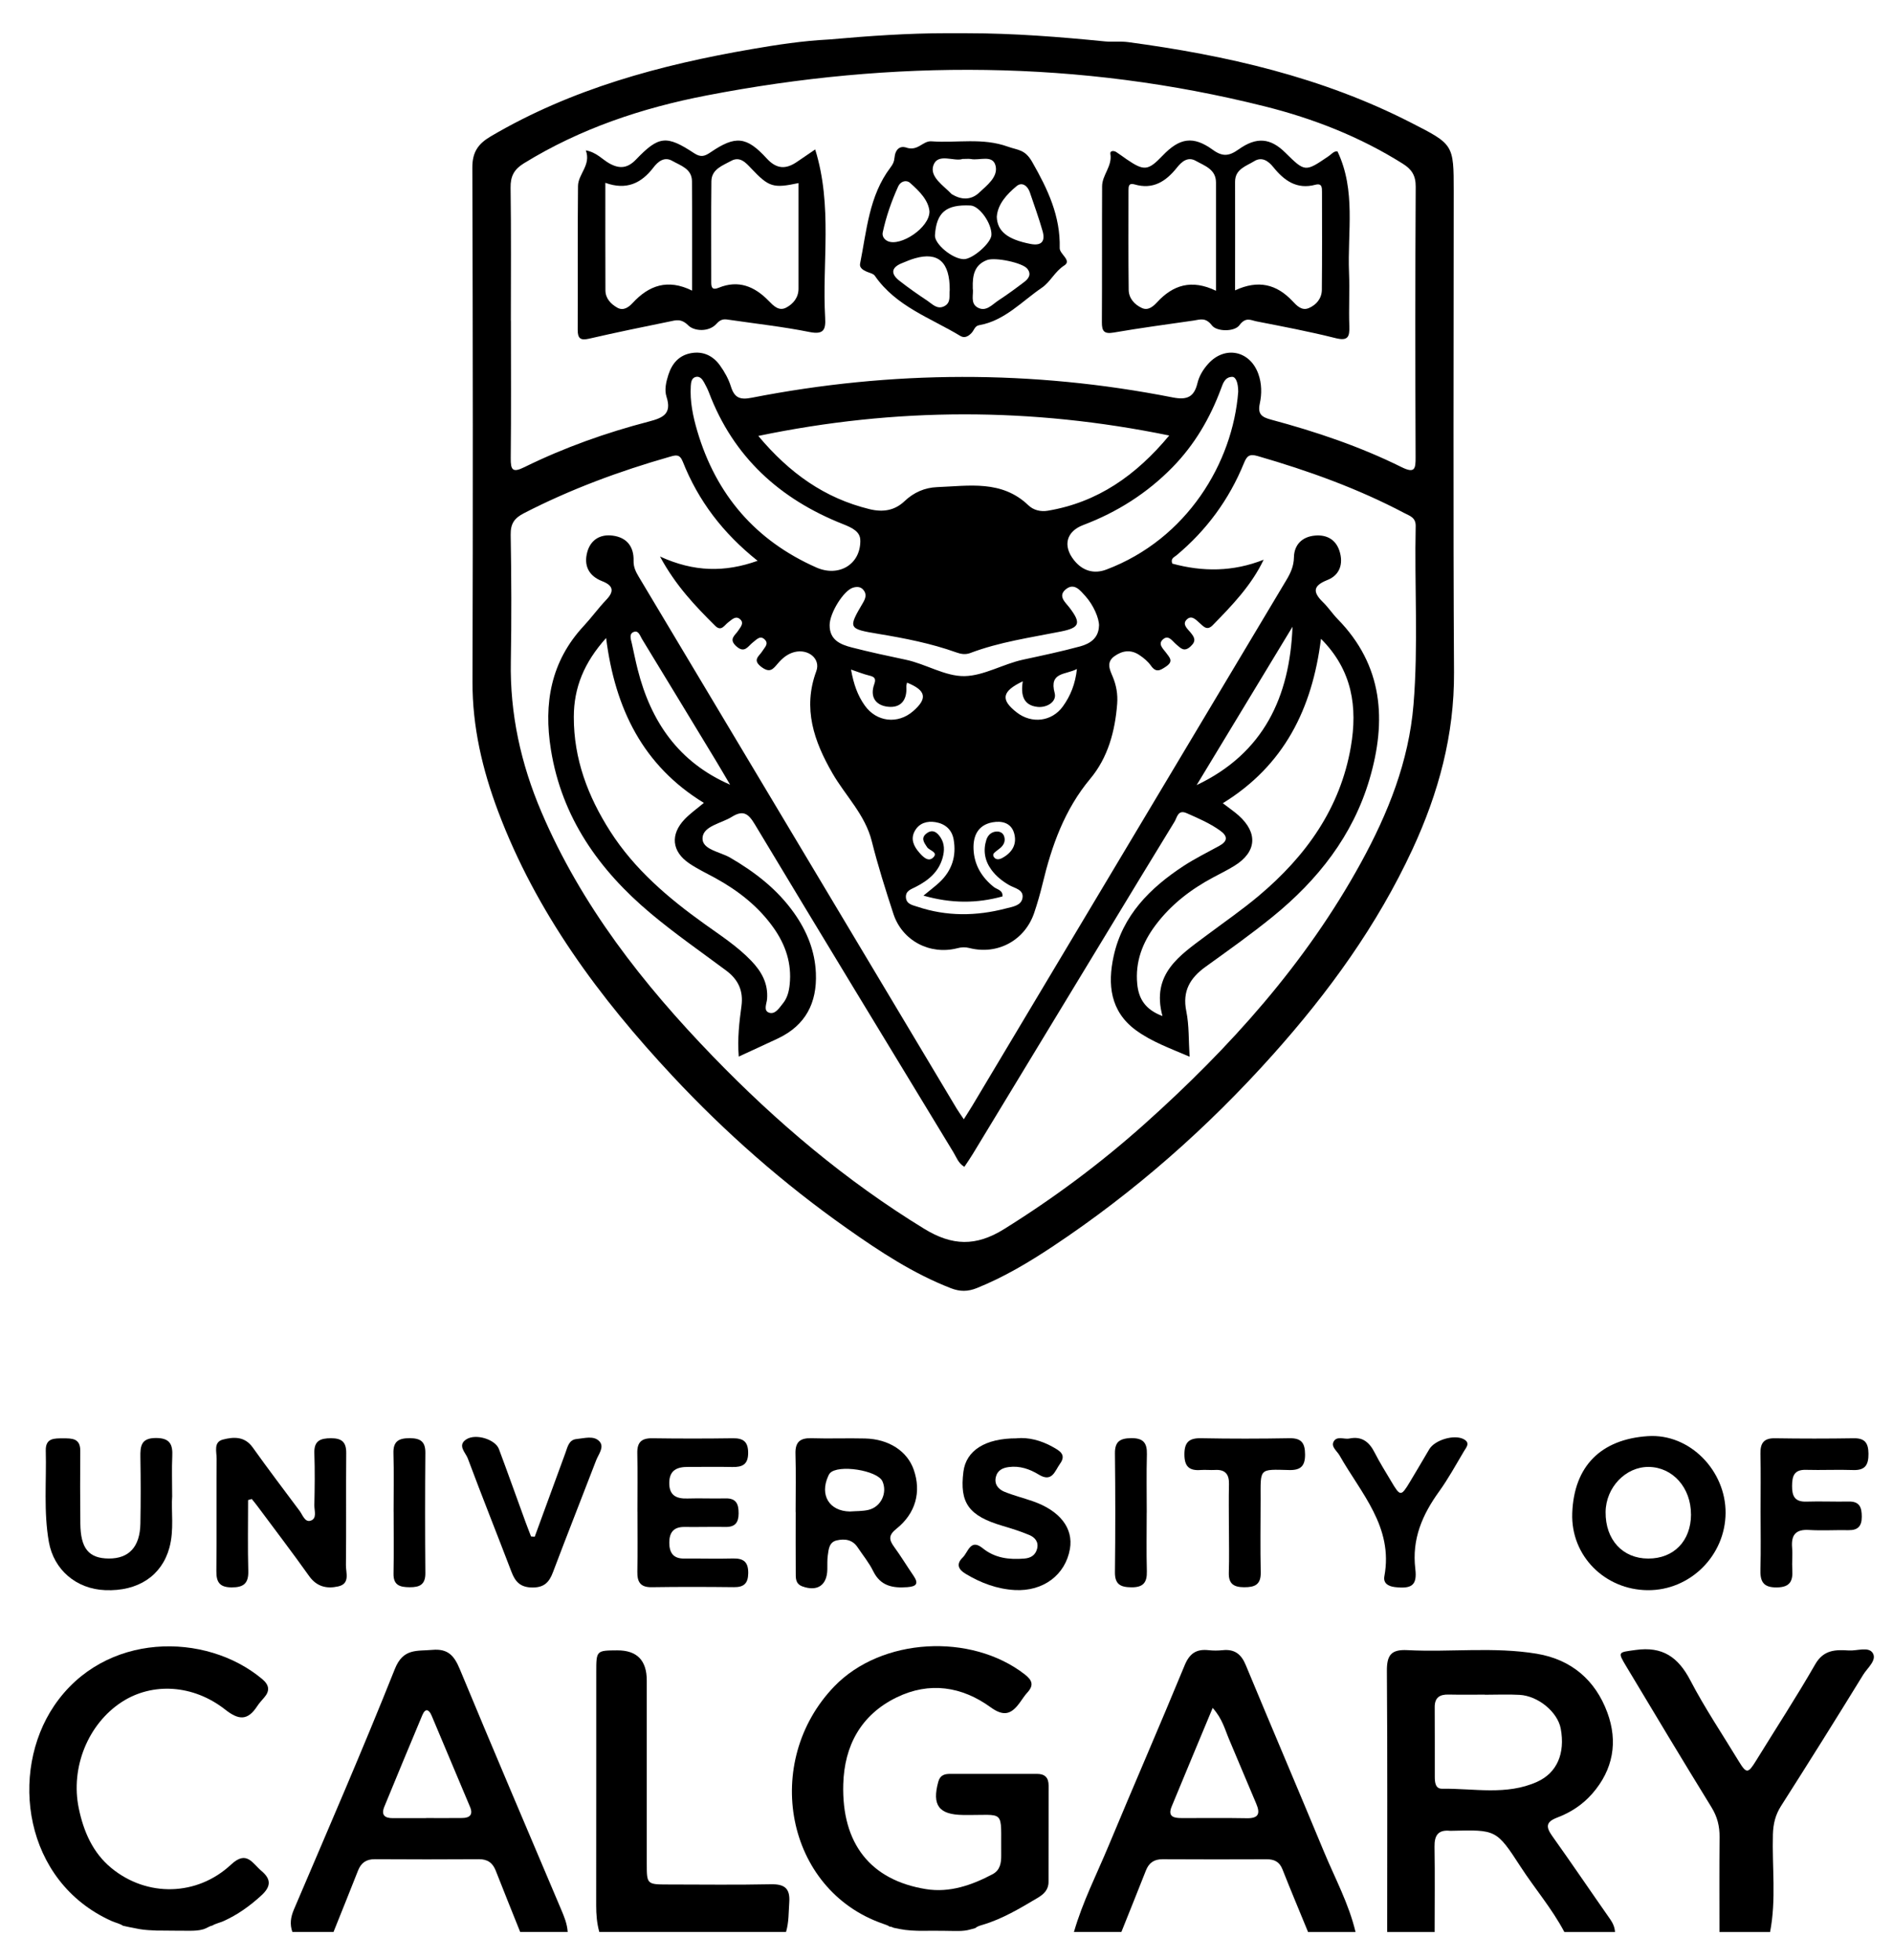
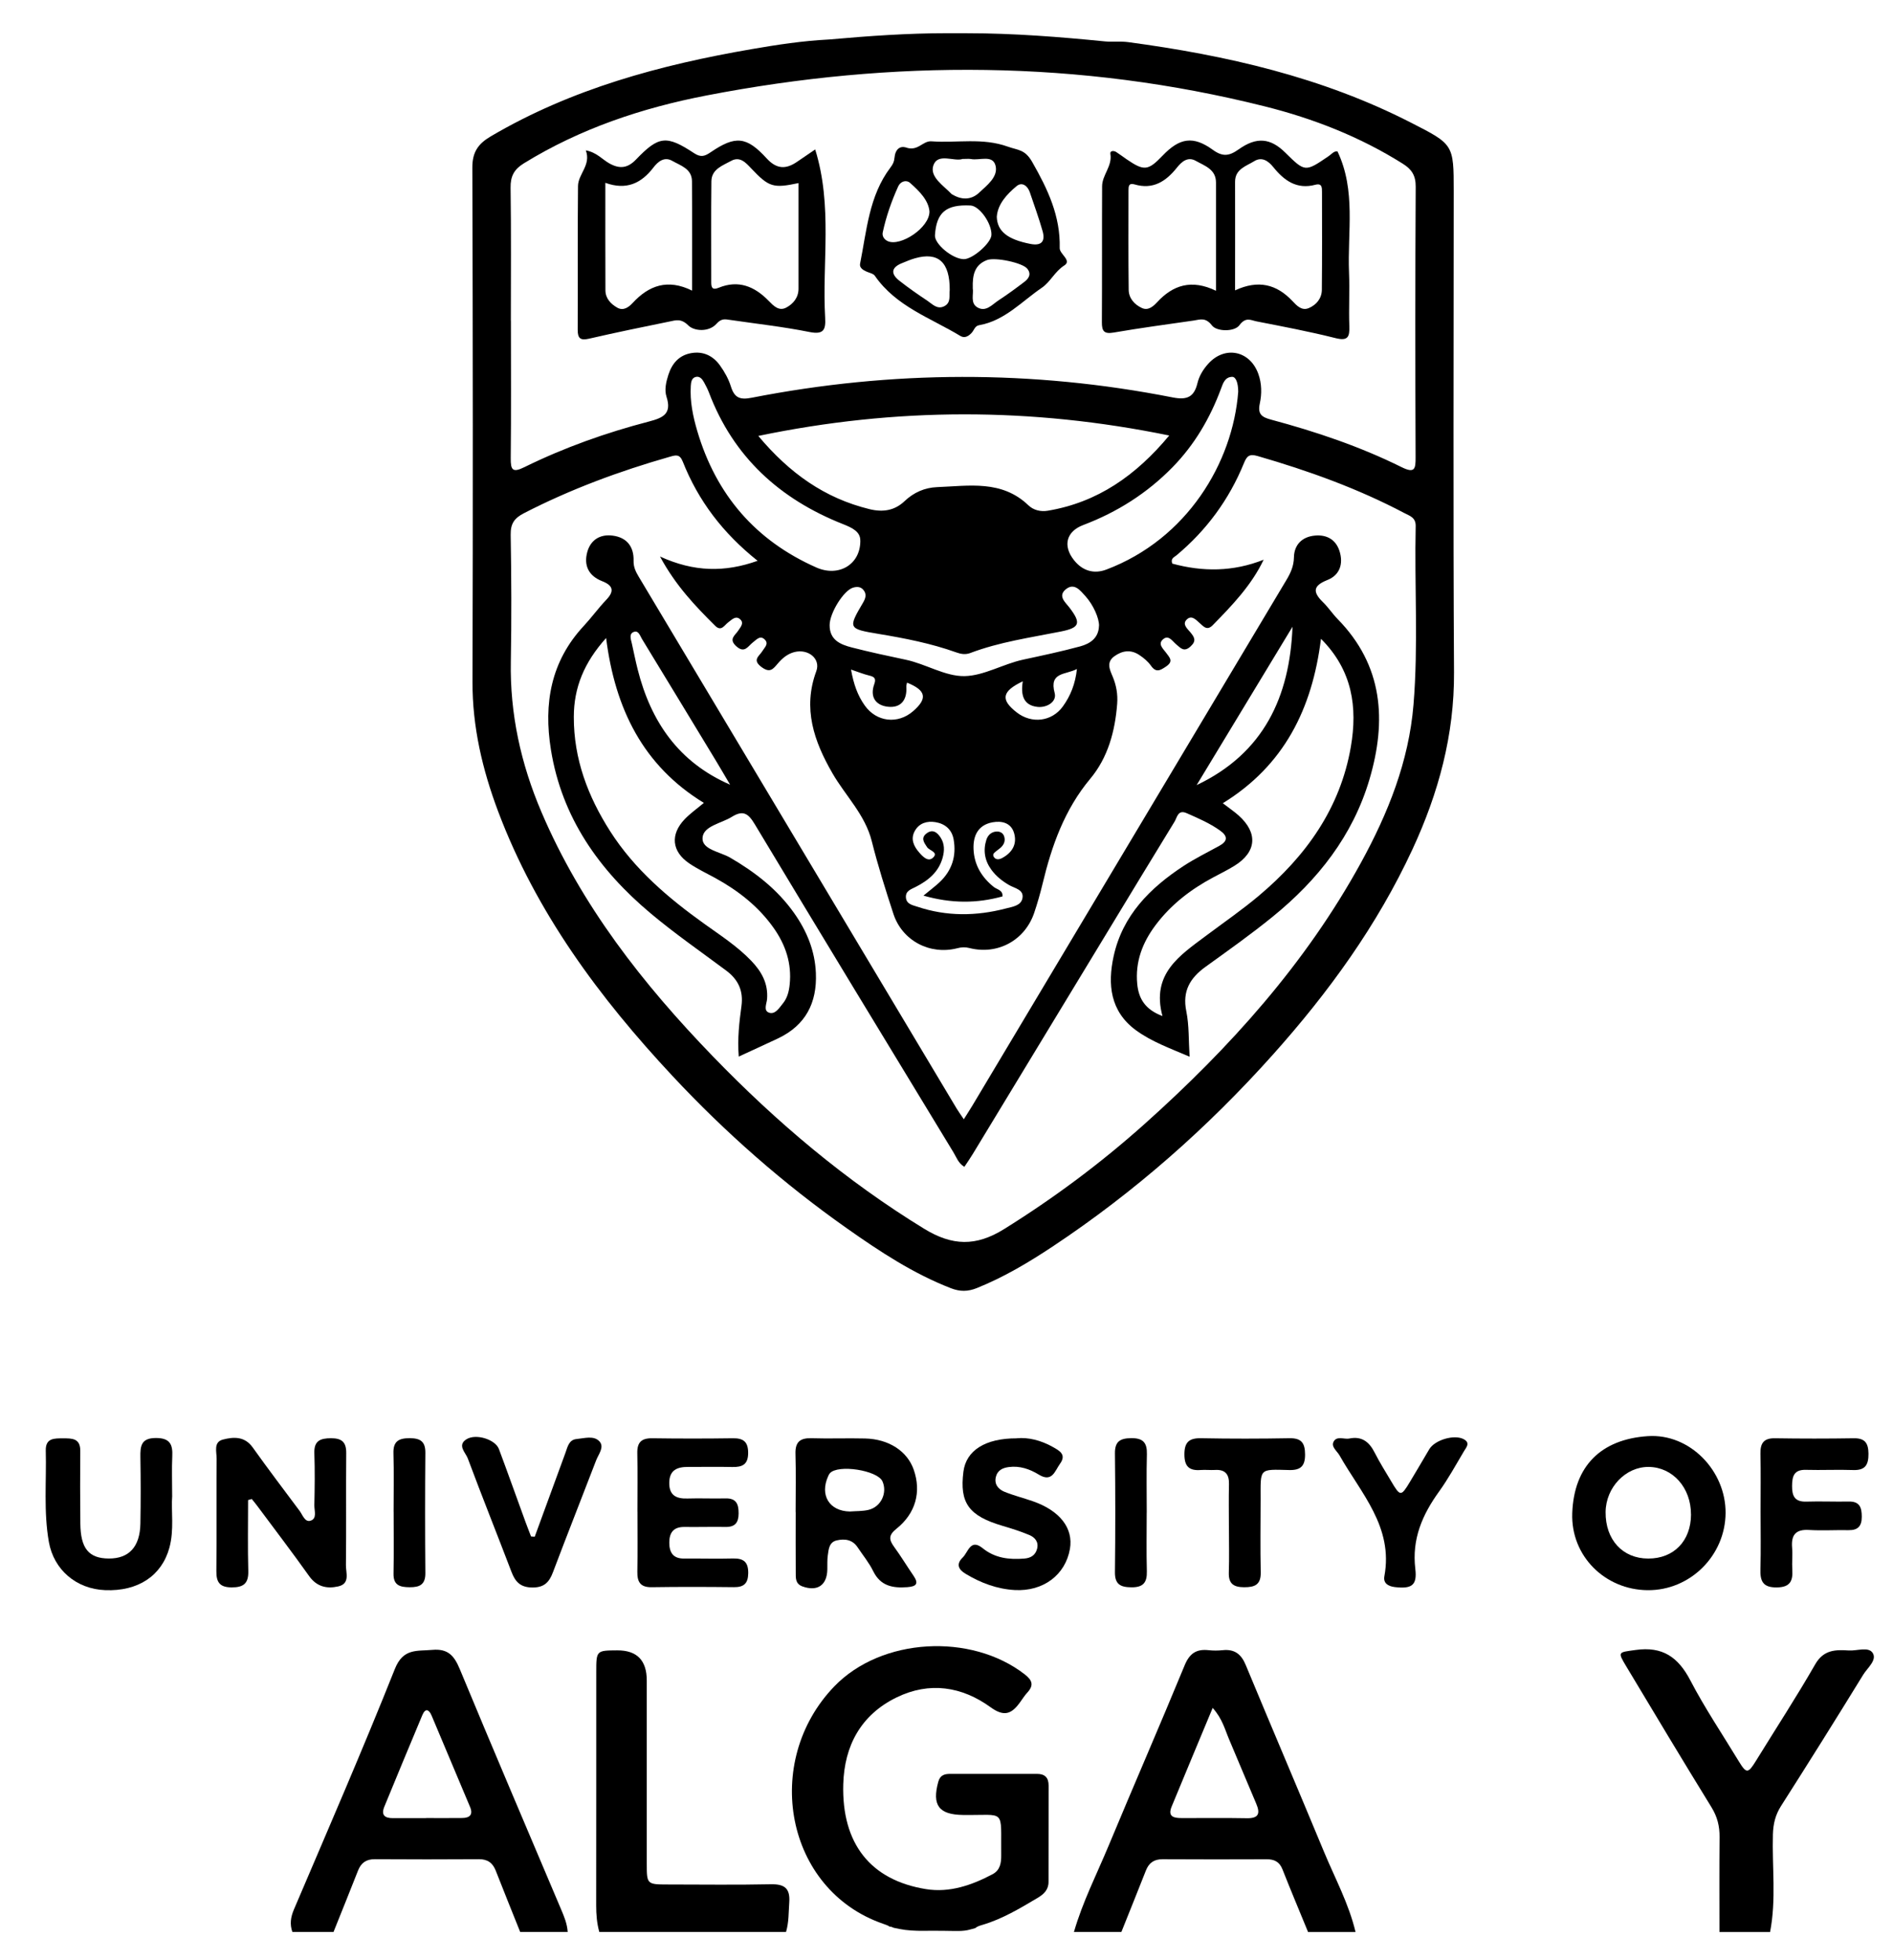
<svg xmlns="http://www.w3.org/2000/svg" id="Layer_1" data-name="Layer 1" viewBox="0 0 500 517.66">
  <defs>
    <style>
      .cls-1 {
        fill: #000;
        stroke-width: 0px;
      }
    </style>
  </defs>
-   <path class="cls-1" d="M255.56,8.78c12.11,0,24.19.95,36.25,2.15,2.04.2,4.18-.07,6.14.19,25.95,3.48,51.19,9.23,74.69,21.25,11.31,5.78,11.33,5.73,11.33,18.16,0,42.33-.17,84.66.08,126.99.1,16.56-4.1,31.93-10.95,46.72-9.32,20.12-22.18,37.83-36.93,54.32-17.26,19.29-36.49,36.24-58.04,50.56-6.37,4.23-12.95,8.15-20.1,11.03-2.4.97-4.49.96-6.82.06-9.96-3.85-18.79-9.68-27.44-15.77-16.78-11.81-32.14-25.3-46.13-40.28-19.31-20.68-36.02-43.17-46.09-69.94-4.13-10.99-6.79-22.28-6.75-34.19.13-45.25.1-90.51-.04-135.76-.01-4.07,1.49-6.27,4.85-8.25,21.35-12.57,44.76-18.88,68.9-23.04,6.71-1.16,13.44-2.19,20.26-2.54.19,0,.37-.02.55-.04,10.23-.91,20.48-1.63,30.75-1.63h5.5ZM333.79,147.77c-3.24,6.8-8.32,12.08-13.47,17.33-1.52,1.55-2.41.35-3.45-.56-1.03-.91-2.21-2.27-3.52-.82-1.08,1.19.28,2.32,1.03,3.22,1.08,1.3,1.73,2.27.08,3.78-1.76,1.61-2.66.37-3.82-.59-1-.83-1.98-2.56-3.44-1.31-1.48,1.27.05,2.52.81,3.57.93,1.28,2.04,2.24-.04,3.64-1.59,1.07-2.64,1.66-3.99-.26-.78-1.11-1.91-2.04-3.06-2.8-2.23-1.49-4.49-1.18-6.6.35-2.13,1.55-1.23,3.47-.47,5.25,1,2.36,1.43,4.74,1.23,7.32-.56,7.24-2.44,14.17-7.09,19.74-6.83,8.18-10.2,17.71-12.62,27.79-.62,2.56-1.35,5.11-2.19,7.6-2.45,7.3-9.66,11.24-17.12,9.34-1.14-.29-2.09-.24-3.2.05-7.25,1.86-14.56-1.99-16.88-9.07-2.07-6.34-4.09-12.71-5.71-19.17-1.76-7.04-6.93-11.97-10.38-17.94-4.86-8.41-7.93-17.13-4.28-26.98,1.21-3.25-2.09-5.98-5.78-5.05-1.84.47-3.22,1.65-4.4,3.04-1.22,1.43-2.03,2.58-4.27.93-2.6-1.93-.59-2.89.23-4.26.54-.91,1.7-1.84.68-2.94-1.24-1.33-2.22-.08-3.19.66-1.31.99-2.18,3.05-4.42,1.02-2.08-1.89-.3-2.84.53-4.11.6-.92,1.59-1.96.57-2.94-1.21-1.16-2.23.03-3.24.77-1,.74-1.8,2.5-3.42.89-5.29-5.25-10.43-10.62-14.57-18.29,8.97,4.09,17.05,4.23,25.78,1.13-9.19-7.32-15.68-15.89-19.76-26.18-.84-2.12-1.91-1.73-3.52-1.27-13.26,3.78-26.13,8.55-38.42,14.87-2.57,1.32-3.57,2.77-3.52,5.72.19,11.14.24,22.28.04,33.42-.26,13.88,2.66,27.06,8.07,39.75,10.54,24.71,26.81,45.44,45.29,64.55,16.8,17.37,35.12,32.87,55.82,45.54,7.4,4.53,13.66,4.71,21.09.09,13.17-8.2,25.52-17.4,37.06-27.71,22.55-20.16,42.62-42.42,57.25-69.12,7.13-13.01,12.61-26.69,13.84-41.65,1.3-15.7.23-31.45.58-47.17.05-2.29-1.57-2.7-2.98-3.44-12.35-6.52-25.4-11.2-38.78-15.07-2.24-.65-2.86.06-3.62,1.92-3.91,9.58-9.87,17.69-17.83,24.33-.55.46-1.59.78-1.08,2.16,8.01,2.18,16,2.2,24.17-1.04ZM134.95,84.65c0,12.12.08,24.23-.05,36.35-.03,3.17.52,3.89,3.62,2.36,10.52-5.17,21.54-9.09,32.87-12.04,3.76-.98,6.11-2.04,4.65-6.56-.58-1.81-.12-3.86.49-5.76.97-3.02,2.81-5.16,6-5.74,3.19-.58,5.82.7,7.64,3.25,1.2,1.67,2.26,3.56,2.87,5.52.93,2.98,2.33,3.63,5.48,3.01,37.05-7.25,74.15-7.39,111.21-.09,3.83.75,5.67-.1,6.56-3.79.45-1.89,1.5-3.6,2.82-5.07,4.37-4.88,11.02-3.54,13.25,2.64.93,2.58.94,5.29.39,7.84-.61,2.81.53,3.59,2.95,4.24,11.85,3.18,23.46,7.08,34.47,12.54,3.52,1.74,3.75.51,3.73-2.61-.09-23.82-.11-47.63.03-71.45.02-2.94-1.06-4.58-3.39-6.04-11.31-7.12-23.62-11.94-36.49-15.16-48.9-12.26-98.11-12.41-147.43-2.88-17.02,3.29-33.37,8.74-48.28,17.94-2.54,1.57-3.53,3.39-3.48,6.41.17,11.7.07,23.4.07,35.1ZM200.29,115.12c8.25,9.85,17.54,16.44,29.35,19.33,3.57.88,6.65.39,9.28-2.1,2.45-2.33,5.35-3.58,8.62-3.71,8.39-.32,17.06-1.95,24.1,4.81,1.32,1.27,3.23,1.74,5.08,1.43,13.21-2.21,23.35-9.34,32.11-19.87-36.44-7.47-72.12-7.46-108.53.11ZM327.05,103.43c-.01-2.31-.61-3.93-1.61-3.91-1.91.05-2.41,1.73-2.92,3.1-2.89,7.78-6.98,14.8-12.81,20.76-6.71,6.86-14.61,11.87-23.59,15.27-4.49,1.7-5.45,5.48-2.46,9.26,2.23,2.82,5.24,3.76,8.57,2.5,21.27-8.03,33.4-28.19,34.82-46.97ZM227.23,142.81c.07-2.39-2.12-3.43-4.57-4.4-16.69-6.6-28.96-17.73-35.41-34.77-.34-.9-.8-1.76-1.26-2.62-.48-.89-1.17-1.76-2.25-1.47-1.06.28-1.22,1.37-1.28,2.38-.25,4.08.57,8.02,1.71,11.89,4.97,16.84,15.4,28.96,31.49,36.06,5.8,2.56,11.6-.73,11.58-7.07ZM290.29,165.28c.04-2.03-1.5-5.52-3.58-7.83-1.39-1.54-2.97-3.64-5.19-1.83-2.21,1.81-.1,3.44,1.02,4.92,3.07,4.05,2.66,5.24-2.37,6.24-8.03,1.6-16.17,2.75-23.89,5.67-1.24.47-2.45.29-3.66-.15-6.7-2.4-13.64-3.75-20.64-4.91-7.96-1.32-8-1.49-4.04-8.21.69-1.17,1.06-2.3.07-3.44-.73-.85-1.72-.84-2.7-.55-2.47.73-6.16,6.67-6.18,9.87-.03,3.96,2.85,5.15,5.89,5.93,4.71,1.21,9.46,2.23,14.21,3.23,5.32,1.12,10.41,4.42,15.53,4.33,5.12-.09,10.21-3.22,15.53-4.36,5.02-1.08,10.06-2.15,15.01-3.49,2.61-.71,4.88-2.18,4.97-5.41ZM243.91,236.52c1.74-1.44,3.05-2.41,4.23-3.51,3.3-3.09,4.53-6.94,3.74-11.36-.47-2.61-2.29-4.14-4.83-4.54-2.17-.34-4.22.22-5.4,2.29-1.23,2.15-.3,4.08,1.12,5.71.96,1.11,2.44,2.7,3.78,1.28,1.3-1.37-1.07-1.76-1.68-2.67-.82-1.22-1.7-2.41-.18-3.6,1.65-1.29,2.89-.29,3.78,1.11,1.03,1.61,1.02,3.39.52,5.23-1.04,3.81-3.78,6.04-7.09,7.74-1.23.64-2.74,1.03-2.62,2.8.12,1.77,1.75,2.03,3,2.44,7.74,2.6,15.57,2.52,23.4.47,1.67-.44,4-.7,4.38-2.7.44-2.31-2.06-2.62-3.53-3.48-1.83-1.07-3.44-2.34-4.69-4.06-1.76-2.41-2.2-5.09-1.31-7.9.39-1.22,1.35-2.15,2.77-2.18.86-.02,1.64.39,1.93,1.29.38,1.19-.05,2.18-.94,2.99-.31.28-.67.49-.98.77-.49.43-1.31.83-.83,1.63.53.88,1.46.73,2.22.32,2.62-1.41,3.99-3.63,3.16-6.55-.79-2.78-3.28-3.33-5.73-2.88-3.81.71-5.14,3.56-4.99,7.1.17,4.12,2.12,7.38,5.33,9.96.86.69,2.47.82,2.31,2.51-6.76,1.86-13.46,1.9-20.87-.21ZM224.78,176.82c.69,3.86,1.75,6.85,3.63,9.49,3.12,4.38,8.73,5,12.76,1.51,3.89-3.37,3.46-5.51-1.6-7.55-.07.4-.21.78-.18,1.16.22,3.46-1.47,5.57-4.84,5.21-3.26-.35-4.85-2.6-3.62-6,.55-1.52-.05-1.94-1.38-2.25-1.45-.35-2.84-.92-4.74-1.56ZM270.14,179.93c-5.61,2.67-5.87,4.89-1.57,8.22,3.94,3.05,9.26,2.43,12.17-1.6,2.02-2.8,3.29-5.96,3.71-9.88-2.97,1.59-7.4.73-5.88,6.35.62,2.29-2.05,3.93-4.54,3.66-3.72-.41-4.47-3.13-3.88-6.76Z" />
-   <path class="cls-1" d="M366.4,510.21c0-22.97.09-45.94-.08-68.92-.03-4.13,1.07-5.75,5.4-5.52,11.38.59,22.84-.93,34.17.95,9.15,1.52,15.49,6.96,18.65,15.51,2.85,7.71,1.59,15.08-3.98,21.45-2.53,2.89-5.69,4.96-9.21,6.29-3.05,1.15-3.09,2.46-1.36,4.89,5.17,7.25,10.16,14.63,15.27,21.92.75,1.07,1.24,2.15,1.31,3.44h-13.37c-3.25-6.17-7.8-11.45-11.58-17.27-6.37-9.82-6.47-9.76-18.22-9.47-.14,0-.28.01-.42,0-3.13-.31-4.13,1.23-4.08,4.21.12,7.51.03,15.02.03,22.53h-12.54ZM392.19,447.56v-.04c-3.2,0-6.39.05-9.59-.02-2.35-.05-3.67.8-3.65,3.36.05,6.11,0,12.23.02,18.34,0,1.43.13,3.2,1.92,3.17,8.4-.11,17,1.83,25.1-1.82,5.29-2.38,7.45-7.53,6.25-14.04-.8-4.35-5.91-8.65-10.88-8.93-3.05-.17-6.11-.03-9.17-.03Z" />
+   <path class="cls-1" d="M255.56,8.78c12.11,0,24.19.95,36.25,2.15,2.04.2,4.18-.07,6.14.19,25.95,3.48,51.19,9.23,74.69,21.25,11.31,5.78,11.33,5.73,11.33,18.16,0,42.33-.17,84.66.08,126.99.1,16.56-4.1,31.93-10.95,46.72-9.32,20.12-22.18,37.83-36.93,54.32-17.26,19.29-36.49,36.24-58.04,50.56-6.37,4.23-12.95,8.15-20.1,11.03-2.4.97-4.49.96-6.82.06-9.96-3.85-18.79-9.68-27.44-15.77-16.78-11.81-32.14-25.3-46.13-40.28-19.31-20.68-36.02-43.17-46.09-69.94-4.13-10.99-6.79-22.28-6.75-34.19.13-45.25.1-90.51-.04-135.76-.01-4.07,1.49-6.27,4.85-8.25,21.35-12.57,44.76-18.88,68.9-23.04,6.71-1.16,13.44-2.19,20.26-2.54.19,0,.37-.02.55-.04,10.23-.91,20.48-1.63,30.75-1.63h5.5ZM333.79,147.77c-3.24,6.8-8.32,12.08-13.47,17.33-1.52,1.55-2.41.35-3.45-.56-1.03-.91-2.21-2.27-3.52-.82-1.08,1.19.28,2.32,1.03,3.22,1.08,1.3,1.73,2.27.08,3.78-1.76,1.61-2.66.37-3.82-.59-1-.83-1.98-2.56-3.44-1.31-1.48,1.27.05,2.52.81,3.57.93,1.28,2.04,2.24-.04,3.64-1.59,1.07-2.64,1.66-3.99-.26-.78-1.11-1.91-2.04-3.06-2.8-2.23-1.49-4.49-1.18-6.6.35-2.13,1.55-1.23,3.47-.47,5.25,1,2.36,1.43,4.74,1.23,7.32-.56,7.24-2.44,14.17-7.09,19.74-6.83,8.18-10.2,17.71-12.62,27.79-.62,2.56-1.35,5.11-2.19,7.6-2.45,7.3-9.66,11.24-17.12,9.34-1.14-.29-2.09-.24-3.2.05-7.25,1.86-14.56-1.99-16.88-9.07-2.07-6.34-4.09-12.71-5.71-19.17-1.76-7.04-6.93-11.97-10.38-17.94-4.86-8.41-7.93-17.13-4.28-26.98,1.21-3.25-2.09-5.98-5.78-5.05-1.84.47-3.22,1.65-4.4,3.04-1.22,1.43-2.03,2.58-4.27.93-2.6-1.93-.59-2.89.23-4.26.54-.91,1.7-1.84.68-2.94-1.24-1.33-2.22-.08-3.19.66-1.31.99-2.18,3.05-4.42,1.02-2.08-1.89-.3-2.84.53-4.11.6-.92,1.59-1.96.57-2.94-1.21-1.16-2.23.03-3.24.77-1,.74-1.8,2.5-3.42.89-5.29-5.25-10.43-10.62-14.57-18.29,8.97,4.09,17.05,4.23,25.78,1.13-9.19-7.32-15.68-15.89-19.76-26.18-.84-2.12-1.91-1.73-3.52-1.27-13.26,3.78-26.13,8.55-38.42,14.87-2.57,1.32-3.57,2.77-3.52,5.72.19,11.14.24,22.28.04,33.42-.26,13.88,2.66,27.06,8.07,39.75,10.54,24.71,26.81,45.44,45.29,64.55,16.8,17.37,35.12,32.87,55.82,45.54,7.4,4.53,13.66,4.71,21.09.09,13.17-8.2,25.52-17.4,37.06-27.71,22.55-20.16,42.62-42.42,57.25-69.12,7.13-13.01,12.61-26.69,13.84-41.65,1.3-15.7.23-31.45.58-47.17.05-2.29-1.57-2.7-2.98-3.44-12.35-6.52-25.4-11.2-38.78-15.07-2.24-.65-2.86.06-3.62,1.92-3.91,9.58-9.87,17.69-17.83,24.33-.55.46-1.59.78-1.08,2.16,8.01,2.18,16,2.2,24.17-1.04ZM134.95,84.65c0,12.12.08,24.23-.05,36.35-.03,3.17.52,3.89,3.62,2.36,10.52-5.17,21.54-9.09,32.87-12.04,3.76-.98,6.11-2.04,4.65-6.56-.58-1.81-.12-3.86.49-5.76.97-3.02,2.81-5.16,6-5.74,3.19-.58,5.82.7,7.64,3.25,1.2,1.67,2.26,3.56,2.87,5.52.93,2.98,2.33,3.63,5.48,3.01,37.05-7.25,74.15-7.39,111.21-.09,3.83.75,5.67-.1,6.56-3.79.45-1.89,1.5-3.6,2.82-5.07,4.37-4.88,11.02-3.54,13.25,2.64.93,2.58.94,5.29.39,7.84-.61,2.81.53,3.59,2.95,4.24,11.85,3.18,23.46,7.08,34.47,12.54,3.52,1.74,3.75.51,3.73-2.61-.09-23.82-.11-47.63.03-71.45.02-2.94-1.06-4.58-3.39-6.04-11.31-7.12-23.62-11.94-36.49-15.16-48.9-12.26-98.11-12.41-147.43-2.88-17.02,3.29-33.37,8.74-48.28,17.94-2.54,1.57-3.53,3.39-3.48,6.41.17,11.7.07,23.4.07,35.1M200.29,115.12c8.25,9.85,17.54,16.44,29.35,19.33,3.57.88,6.65.39,9.28-2.1,2.45-2.33,5.35-3.58,8.62-3.71,8.39-.32,17.06-1.95,24.1,4.81,1.32,1.27,3.23,1.74,5.08,1.43,13.21-2.21,23.35-9.34,32.11-19.87-36.44-7.47-72.12-7.46-108.53.11ZM327.05,103.43c-.01-2.31-.61-3.93-1.61-3.91-1.91.05-2.41,1.73-2.92,3.1-2.89,7.78-6.98,14.8-12.81,20.76-6.71,6.86-14.61,11.87-23.59,15.27-4.49,1.7-5.45,5.48-2.46,9.26,2.23,2.82,5.24,3.76,8.57,2.5,21.27-8.03,33.4-28.19,34.82-46.97ZM227.23,142.81c.07-2.39-2.12-3.43-4.57-4.4-16.69-6.6-28.96-17.73-35.41-34.77-.34-.9-.8-1.76-1.26-2.62-.48-.89-1.17-1.76-2.25-1.47-1.06.28-1.22,1.37-1.28,2.38-.25,4.08.57,8.02,1.71,11.89,4.97,16.84,15.4,28.96,31.49,36.06,5.8,2.56,11.6-.73,11.58-7.07ZM290.29,165.28c.04-2.03-1.5-5.52-3.58-7.83-1.39-1.54-2.97-3.64-5.19-1.83-2.21,1.81-.1,3.44,1.02,4.92,3.07,4.05,2.66,5.24-2.37,6.24-8.03,1.6-16.17,2.75-23.89,5.67-1.24.47-2.45.29-3.66-.15-6.7-2.4-13.64-3.75-20.64-4.91-7.96-1.32-8-1.49-4.04-8.21.69-1.17,1.06-2.3.07-3.44-.73-.85-1.72-.84-2.7-.55-2.47.73-6.16,6.67-6.18,9.87-.03,3.96,2.85,5.15,5.89,5.93,4.71,1.21,9.46,2.23,14.21,3.23,5.32,1.12,10.41,4.42,15.53,4.33,5.12-.09,10.21-3.22,15.53-4.36,5.02-1.08,10.06-2.15,15.01-3.49,2.61-.71,4.88-2.18,4.97-5.41ZM243.91,236.52c1.74-1.44,3.05-2.41,4.23-3.51,3.3-3.09,4.53-6.94,3.74-11.36-.47-2.61-2.29-4.14-4.83-4.54-2.17-.34-4.22.22-5.4,2.29-1.23,2.15-.3,4.08,1.12,5.71.96,1.11,2.44,2.7,3.78,1.28,1.3-1.37-1.07-1.76-1.68-2.67-.82-1.22-1.7-2.41-.18-3.6,1.65-1.29,2.89-.29,3.78,1.11,1.03,1.61,1.02,3.39.52,5.23-1.04,3.81-3.78,6.04-7.09,7.74-1.23.64-2.74,1.03-2.62,2.8.12,1.77,1.75,2.03,3,2.44,7.74,2.6,15.57,2.52,23.4.47,1.67-.44,4-.7,4.38-2.7.44-2.31-2.06-2.62-3.53-3.48-1.83-1.07-3.44-2.34-4.69-4.06-1.76-2.41-2.2-5.09-1.31-7.9.39-1.22,1.35-2.15,2.77-2.18.86-.02,1.64.39,1.93,1.29.38,1.19-.05,2.18-.94,2.99-.31.28-.67.49-.98.77-.49.43-1.31.83-.83,1.63.53.88,1.46.73,2.22.32,2.62-1.41,3.99-3.63,3.16-6.55-.79-2.78-3.28-3.33-5.73-2.88-3.81.71-5.14,3.56-4.99,7.1.17,4.12,2.12,7.38,5.33,9.96.86.69,2.47.82,2.31,2.51-6.76,1.86-13.46,1.9-20.87-.21ZM224.78,176.82c.69,3.86,1.75,6.85,3.63,9.49,3.12,4.38,8.73,5,12.76,1.51,3.89-3.37,3.46-5.51-1.6-7.55-.07.4-.21.78-.18,1.16.22,3.46-1.47,5.57-4.84,5.21-3.26-.35-4.85-2.6-3.62-6,.55-1.52-.05-1.94-1.38-2.25-1.45-.35-2.84-.92-4.74-1.56ZM270.14,179.93c-5.61,2.67-5.87,4.89-1.57,8.22,3.94,3.05,9.26,2.43,12.17-1.6,2.02-2.8,3.29-5.96,3.71-9.88-2.97,1.59-7.4.73-5.88,6.35.62,2.29-2.05,3.93-4.54,3.66-3.72-.41-4.47-3.13-3.88-6.76Z" />
  <path class="cls-1" d="M273.92,468.45c-7.65,0-15.31-.01-22.96,0-1.46,0-2.65.32-3.13,2.08-1.7,6.2.14,8.68,6.5,8.77,11.53.17,9.98-1.94,10.12,10.65.02,2.05-.29,3.94-2.29,5-5.5,2.91-11.36,4.94-17.59,3.93-14.64-2.36-22.27-12.01-21.84-27.69.28-10.18,4.67-18.34,14.08-22.93,8.67-4.23,17.25-2.91,24.83,2.59,3.62,2.63,5.56,1.74,7.73-1.23.66-.9,1.25-1.86,2-2.67,1.75-1.91,1.29-3.23-.69-4.77-14.19-11.01-37.87-9.74-50.31,3.16-19.18,19.89-12.96,53.74,12.84,62.68.64.22,1.29.43,1.82.79.35-.03.66.11.97.27,1.01.22,2.03.43,3.05.57,2.2.28,4.42.27,6.63.23,2.19-.03,4.38.04,6.57.06,1.11.01,2.26,0,3.35-.23.67-.14,1.32-.36,1.98-.52.5-.45,1.19-.65,1.89-.86,5.26-1.55,9.91-4.35,14.58-7.12,1.66-.98,2.9-2.16,2.9-4.23,0-8.49,0-16.98.02-25.46,0-2.06-.97-3.07-3.05-3.07Z" />
  <path class="cls-1" d="M283.66,510.21c2.27-7.91,6.01-15.23,9.16-22.79,6.63-15.92,13.52-31.73,20.09-47.66,1.29-3.13,3.1-4.33,6.31-3.98,1.24.14,2.51.13,3.75,0,3.1-.32,4.87,1.04,6.05,3.88,6.83,16.44,13.82,32.81,20.64,49.25,2.92,7.05,6.6,13.8,8.38,21.3h-12.54c-2.26-5.51-4.57-11-6.76-16.55-.79-2.01-2.16-2.67-4.18-2.66-9.16.03-18.32.05-27.47-.01-2.27-.01-3.63.95-4.43,3-2.13,5.42-4.31,10.81-6.47,16.21h-12.54ZM320.3,451.04c-3.81,9.15-7.34,17.58-10.83,26.04-1.16,2.82.76,3.04,2.75,3.04,5.7.02,11.4-.07,17.1.04,3.12.06,3.6-1.23,2.49-3.84-2.41-5.62-4.73-11.28-7.13-16.9-1.13-2.63-1.79-5.52-4.38-8.39Z" />
  <path class="cls-1" d="M77.23,510.21c-.73-2.07-.46-3.94.43-6.01,9-21.11,18.15-42.16,26.64-63.47,2.2-5.51,5.81-4.66,9.9-5.03,4.16-.37,5.79,1.58,7.25,5.1,8.79,21.19,17.81,42.3,26.75,63.42.82,1.93,1.62,3.85,1.74,5.98h-12.54c-2.16-5.4-4.35-10.8-6.47-16.22-.81-2.06-2.17-3.01-4.44-3-9.16.06-18.32.06-27.48,0-2.27-.01-3.63.95-4.44,3-2.13,5.42-4.31,10.81-6.48,16.22h-10.86ZM112.55,480.13s0-.01,0-.02c3.19,0,6.38.03,9.57-.01,1.96-.02,2.89-.89,2.04-2.91-3.38-8.05-6.76-16.1-10.16-24.14-.68-1.61-1.63-2.05-2.44-.14-3.39,8.05-6.71,16.12-10.04,24.19-.92,2.24.11,3.06,2.29,3.04,2.91-.03,5.82,0,8.73,0Z" />
-   <path class="cls-1" d="M69.07,494.09c-2.4-2.01-3.9-5.56-8.03-1.7-8.98,8.39-22.21,8.66-31.62.93-4.92-4.04-7.35-9.66-8.62-15.81-2.22-10.75,2.46-22.29,11.42-28.08,8-5.17,18.8-4.63,27.3,2.07,3.61,2.84,5.93,2.85,8.39-.89.53-.81,1.19-1.54,1.83-2.27,1.6-1.83,1.4-3.35-.5-4.94-14.85-12.45-41.66-12.54-54.94,7.06-11.88,17.54-8.1,46.38,15.16,56.84.97.44,2.14.66,3.04,1.26.54.1,1.08.25,1.62.35.89.16,1.77.36,2.66.52,1.56.28,3.15.33,4.73.4.42,0,.84,0,1.26,0,2.44,0,4.89.07,7.33.05,1.2,0,2.47-.05,3.63-.4.82-.24,1.51-.8,2.34-.97.89-.54,2-.75,2.94-1.17,3.73-1.67,6.96-3.99,9.97-6.74,2.5-2.27,2.81-4.23.1-6.5Z" />
  <path class="cls-1" d="M454.16,510.21c0-8.36-.05-16.71.03-25.07.03-2.88-.59-5.37-2.14-7.88-7.59-12.33-15.04-24.74-22.48-37.16-2.39-3.98-2.15-3.72,2.43-4.37,7.11-1.01,11.26,1.87,14.47,8.03,3.79,7.27,8.39,14.11,12.65,21.13,2.2,3.62,2.55,3.59,4.82-.1,5.18-8.41,10.59-16.7,15.51-25.27,2.22-3.87,5.37-3.89,8.89-3.66,2.18.14,5.21-1.09,6.31.68,1.17,1.88-1.4,3.91-2.51,5.71-7.14,11.62-14.38,23.18-21.72,34.69-1.5,2.35-2.05,4.71-2.14,7.45-.25,8.61.92,17.26-.75,25.82h-13.37Z" />
  <path class="cls-1" d="M158.3,510.21c-.65-2.29-.83-4.63-.83-7.01.03-20.58.01-41.15.02-61.73,0-5.58.05-5.61,5.53-5.64q7.81-.04,7.81,7.95c0,16.13,0,32.25,0,48.38,0,5.47.04,5.49,5.66,5.5,9.04.01,18.08.13,27.11-.06,3.58-.07,5.13,1.04,4.87,4.76-.19,2.63-.09,5.28-.86,7.84h-49.31Z" />
  <path class="cls-1" d="M65.53,396.14c0,6.23-.12,12.47.05,18.7.09,3.3-1.21,4.38-4.42,4.36-3.2-.02-4.04-1.42-4.01-4.34.1-9.88,0-19.76.07-29.64.01-1.81-.88-4.39,1.64-5.05,2.8-.73,5.75-.92,7.88,2.06,4.04,5.66,8.24,11.2,12.4,16.77.8,1.07,1.39,3.06,2.88,2.59,1.8-.56.98-2.65,1.01-4.07.1-4.59.16-9.19,0-13.77-.11-3.29,1.58-3.93,4.41-3.94,2.82,0,4.03,1,4.01,3.9-.09,9.88.03,19.76-.08,29.64-.02,2,1.17,4.86-2.02,5.59-2.99.68-5.67.12-7.7-2.73-4.43-6.23-9.08-12.31-13.64-18.45-.48-.65-1-1.27-1.51-1.9l-.96.28Z" />
  <path class="cls-1" d="M210.15,399.33c0-5.14.11-10.28-.04-15.42-.09-3.11,1.22-4.19,4.22-4.1,4.72.15,9.45-.05,14.17.07,6.27.15,11.13,3.34,12.84,8.23,2.04,5.84.55,11.54-4.58,15.62-2.11,1.68-1.97,2.88-.6,4.76,1.8,2.47,3.38,5.09,5.11,7.61,1.44,2.1.81,2.86-1.61,3.04-3.87.29-7.09-.28-9.03-4.24-1.09-2.23-2.72-4.19-4.1-6.27-1.36-2.05-3.39-2.34-5.53-1.84-2.03.47-2.13,2.37-2.36,3.99-.17,1.23-.09,2.49-.12,3.74-.1,4.15-2.65,5.83-6.56,4.43-1.94-.7-1.77-2.29-1.78-3.78-.04-5.28-.01-10.56-.01-15.84ZM224.46,399.16c1.65-.13,3.35-.05,4.94-.43,3.31-.79,5.03-4.48,3.69-7.52-1.3-2.95-11.79-4.57-13.91-2.14-.18.2-.29.46-.41.71-2.32,5.05.27,9.28,5.69,9.38Z" />
  <path class="cls-1" d="M435.19,419.94c-11.2-.09-20.32-8.97-19.91-20.36.45-12.42,7.6-19.51,19.99-20.32,11.1-.73,20.6,9.18,20.51,20.32-.09,11.26-9.39,20.46-20.59,20.36ZM446.64,399.94c.02-7.04-4.8-12.47-11.14-12.55-6.1-.08-11.35,5.4-11.41,11.92-.07,7.29,4.49,12.27,11.26,12.28,6.76.01,11.28-4.65,11.3-11.66Z" />
  <path class="cls-1" d="M168.36,399.19c0-5.15.08-10.3-.03-15.44-.06-2.87,1.11-3.97,3.96-3.93,7.09.1,14.19.1,21.28,0,2.78-.04,4.04.92,4.04,3.86,0,3.06-1.52,3.79-4.18,3.73-3.89-.09-7.79,0-11.68-.02-2.87-.02-4.94.82-4.98,4.17-.04,3.34,1.85,4.27,4.84,4.17,3.33-.11,6.68.06,10.01-.03,2.86-.07,3.48,1.5,3.47,3.97-.01,2.42-.93,3.61-3.44,3.57-3.62-.06-7.23.05-10.85,0-2.86-.04-4.02,1.45-4.02,4.13,0,2.62,1.01,4.25,3.92,4.22,4.31-.04,8.63.09,12.94-.02,2.82-.07,4.03.99,3.99,3.9-.04,2.71-1.18,3.7-3.79,3.67-7.23-.08-14.47-.1-21.7.01-3,.05-3.85-1.38-3.8-4.1.1-5.28.03-10.57.03-15.86Z" />
  <path class="cls-1" d="M45.48,395c-.31,4.08.57,8.97-.75,13.77-2.03,7.35-8.25,11.51-16.94,11.16-7.7-.3-13.58-5.43-14.88-12.71-1.42-8.02-.61-16.09-.82-24.13-.09-3.36,2.25-3.24,4.57-3.25,2.34,0,4.57-.04,4.54,3.29-.05,6.4-.04,12.79.02,19.19.06,6.6,2.23,9.22,7.5,9.26,5.34.03,8.25-3.07,8.36-9.22.11-5.84.1-11.68,0-17.52-.05-2.95.17-5.09,4.11-5.09,3.74,0,4.47,1.74,4.31,4.89-.15,3.19-.03,6.39-.03,10.35Z" />
  <path class="cls-1" d="M268.55,379.82c3.1-.29,6.43.55,9.54,2.3,1.74.98,3.67,1.99,1.89,4.44-1.35,1.87-2.07,5.01-5.58,2.87-2.41-1.47-5.01-2.39-7.93-2.01-1.65.21-2.98.85-3.42,2.56-.5,1.97.62,3.3,2.25,3.97,2.44.99,5.01,1.63,7.5,2.5,7.16,2.49,10.75,7.13,9.8,12.6-1.19,6.84-7.02,11.27-14.59,10.85-4.65-.26-8.95-1.87-12.94-4.27-1.89-1.13-2.63-2.54-.79-4.32,1.46-1.41,2.02-5.09,5.27-2.46,3.28,2.66,7.03,3.06,11.02,2.74,1.7-.14,2.93-.9,3.36-2.6.46-1.83-.6-3.02-2.08-3.63-2.3-.96-4.69-1.72-7.08-2.42-8.89-2.63-11.36-6.03-10.3-14.31.71-5.57,5.75-8.82,14.09-8.79Z" />
  <path class="cls-1" d="M465.02,399.32c0-5.14.08-10.29-.03-15.43-.06-2.74.85-4.12,3.82-4.07,6.95.11,13.9.11,20.85,0,2.95-.04,3.83,1.3,3.86,4.06.03,2.91-.82,4.44-4.02,4.33-4.17-.15-8.34.07-12.51-.05-3.12-.08-3.63,1.64-3.65,4.24-.02,2.68.71,4.24,3.74,4.15,3.75-.12,7.51.05,11.26-.02,2.9-.05,3.41,1.62,3.41,4.03,0,2.45-1,3.57-3.49,3.53-3.47-.07-6.96.16-10.42-.05-3.54-.22-4.77,1.31-4.49,4.67.16,1.93-.07,3.9.05,5.83.19,2.98-.58,4.63-4.09,4.67-3.73.05-4.43-1.71-4.33-4.87.15-5,.04-10.01.04-15.01Z" />
  <path class="cls-1" d="M141.23,405.84c2.71-7.4,5.41-14.8,8.13-22.2.57-1.55.88-3.43,2.96-3.62,2.04-.19,4.5-.99,6,.61,1.4,1.5-.24,3.4-.86,5.02-3.79,9.88-7.69,19.71-11.43,29.61-1,2.66-2.38,4.01-5.47,3.97-3.1-.04-4.46-1.5-5.45-4.1-3.82-10.01-7.81-19.96-11.56-30.01-.57-1.52-2.85-3.45-.35-5.03,2.53-1.59,7.64.06,8.58,2.57,2.39,6.39,4.67,12.82,7.01,19.23.47,1.29.98,2.56,1.47,3.85.33.03.66.06.99.09Z" />
  <path class="cls-1" d="M356.39,379.89c3.3-.68,5.26.88,6.68,3.68,1.32,2.6,2.88,5.08,4.37,7.59,2.41,4.08,2.61,4.09,4.96.19,1.72-2.86,3.41-5.74,5.1-8.61,1.46-2.49,6.67-4.02,9.14-2.66,1.78.98.65,2.14.06,3.13-2.14,3.58-4.14,7.27-6.57,10.64-4.45,6.16-7.25,12.58-6.3,20.48.53,4.4-1.02,5.3-5.42,4.79-1.86-.22-3.09-1.09-2.75-2.88,2.41-13.02-6.19-21.89-11.84-31.88-.66-1.17-2.27-2.26-1.59-3.61.82-1.63,2.77-.6,4.17-.85Z" />
  <path class="cls-1" d="M324.59,403.62c0-3.9-.07-7.79.02-11.69.06-2.64-1.01-3.9-3.7-3.74-1.25.07-2.51-.08-3.76.01-2.94.23-4.29-.85-4.31-4.02-.03-3.27,1.18-4.44,4.41-4.37,7.79.15,15.59.14,23.38,0,3.16-.05,4.06,1.32,4.08,4.27.02,3.09-1.18,4.21-4.21,4.13-8.13-.21-7.51-.51-7.53,7.8-.01,6.4-.11,12.81.03,19.2.07,3.27-1.54,3.96-4.38,3.95-2.77-.01-4.14-.91-4.05-3.86.13-3.89.03-7.79.03-11.69h-.02Z" />
  <path class="cls-1" d="M302.88,399.48c0,5.15-.1,10.31.04,15.46.08,3-.98,4.28-4.1,4.24-2.9-.03-4.37-.8-4.33-4.02.12-10.44.12-20.89,0-31.33-.04-3.2,1.4-4.01,4.32-4.04,3.11-.03,4.2,1.21,4.12,4.23-.14,5.15-.04,10.3-.04,15.46Z" />
  <path class="cls-1" d="M103.96,399.23c0-5.15.11-10.31-.04-15.46-.1-3.25,1.51-3.99,4.37-3.97,2.77.02,4.08.9,4.06,3.86-.09,10.58-.09,21.17,0,31.75.03,3.04-1.46,3.77-4.15,3.75-2.58-.02-4.33-.5-4.26-3.64.11-5.43.03-10.86.03-16.29Z" />
  <path class="cls-1" d="M254.73,308.15c-1.63-.98-2.09-2.51-2.86-3.78-17.55-28.89-35.12-57.77-52.53-86.73-1.7-2.83-3.07-3.78-6.05-1.92-2.78,1.74-7.55,2.39-7.73,5.56-.18,3.1,4.62,3.65,7.28,5.2,6.58,3.82,12.48,8.38,16.91,14.64,3.36,4.75,5.5,9.95,5.75,15.85.33,7.87-2.71,13.78-9.97,17.24-3.35,1.59-6.73,3.11-10.4,4.81-.38-4.83.14-9.09.71-13.33.55-4.05-.85-7.01-4.04-9.39-6.7-4.99-13.58-9.76-19.97-15.12-13.59-11.4-23.44-25.26-26.32-43.23-1.95-12.13-.04-23.28,8.66-32.63,2.08-2.24,3.89-4.75,6-6.96,2.25-2.36,1.65-3.8-1.14-4.89-3.58-1.4-4.88-4.18-3.91-7.7.88-3.2,3.39-4.76,6.72-4.32,3.77.49,5.61,2.96,5.51,6.64-.05,1.7.61,2.95,1.38,4.25,27.98,46.8,55.96,93.6,83.94,140.39.49.81,1.05,1.58,1.9,2.85.92-1.47,1.64-2.56,2.3-3.67,27.61-46.21,55.22-92.41,82.84-138.62,1.14-1.9,2.02-3.71,2.06-6.13.06-3.24,2.1-5.41,5.53-5.72,3.14-.29,5.52,1.04,6.5,4.07,1.07,3.33.11,6.36-3.19,7.66-3.97,1.57-3.82,3.27-1.13,5.9,1.39,1.35,2.47,3.02,3.83,4.41,12.02,12.27,12.99,26.8,8.42,42.3-4.41,14.94-13.67,26.63-25.57,36.3-5.72,4.65-11.75,8.92-17.73,13.23-4.09,2.95-6.18,6.41-5.09,11.74.76,3.73.59,7.65.87,12.01-5.21-2.24-10.05-3.97-14.2-7.01-6.79-4.99-7.49-12.12-5.86-19.55,2.35-10.74,9.58-17.99,18.43-23.79,3.02-1.98,6.28-3.58,9.45-5.32,2.25-1.23,2.32-2.55.26-4.03-2.73-1.96-5.8-3.27-8.86-4.62-2.32-1.02-2.51,1.13-3.2,2.25-6.11,9.96-12.16,19.96-18.22,29.95-11.69,19.27-23.37,38.54-35.06,57.8-.69,1.14-1.46,2.24-2.23,3.4ZM322.99,212.12c1.76,1.36,3.04,2.22,4.17,3.23,5.17,4.62,4.75,9.68-1.12,13.3-1.77,1.09-3.65,2.03-5.49,3-5.98,3.17-11.24,7.21-15.33,12.66-3.46,4.61-5.41,9.69-4.84,15.56.38,3.9,2.13,6.75,6.66,8.45-3.01-11.16,4.57-16,11.52-21.21,4.68-3.5,9.51-6.83,13.98-10.59,12.37-10.42,21.46-23.03,24.26-39.31,1.79-10.39.45-20.18-7.89-28.51-2.3,18.43-9.71,33.44-25.92,43.41ZM160.09,168.49c-5.82,6.49-8.51,13.07-8.53,20.83-.02,11.12,3.72,20.98,9.59,30.18,6.41,10.04,15.28,17.59,24.85,24.44,4.29,3.08,8.75,5.95,12.44,9.8,2.7,2.82,4.48,5.96,4.17,10.07-.09,1.23-1.09,3.16.62,3.65,1.55.45,2.6-1.29,3.55-2.46,1.18-1.44,1.61-3.18,1.8-5.03.57-5.55-1.08-10.44-4.23-14.91-4.02-5.69-9.36-9.85-15.41-13.18-2.31-1.27-4.73-2.4-6.9-3.88-4.61-3.13-5.06-7.63-1.19-11.67,1.43-1.49,3.15-2.7,5.06-4.3-16.04-9.81-23.45-24.81-25.82-43.56ZM341.39,165.51c-8.44,13.94-16.88,27.88-25.32,41.82,17.71-8.4,24.61-23.31,25.32-41.82ZM192.84,207.22c-1.26-2.12-2.49-4.26-3.77-6.37-6.49-10.71-12.98-21.41-19.5-32.1-.53-.87-.94-2.47-2.33-1.8-1.12.54-.59,1.93-.35,2.98.51,2.3.97,4.61,1.55,6.89,3.47,13.72,10.78,24.48,24.4,30.4Z" />
  <path class="cls-1" d="M353.27,39.98c4.94,10.35,2.61,21.3,3.05,31.98.19,4.73-.09,9.47.08,14.2.1,2.88-.42,3.95-3.69,3.12-6.88-1.73-13.86-3.05-20.82-4.41-1.49-.29-2.83-1.27-4.53,1.02-1.3,1.77-5.96,1.71-7.23.07-1.75-2.26-3.15-1.55-4.91-1.3-7.02,1.01-14.06,1.95-21.05,3.16-2.56.44-3.14-.37-3.13-2.72.07-11.97,0-23.95.06-35.92.01-2.98,2.75-5.32,2.18-8.56-.14-.82.87-.9,1.55-.47.94.6,1.82,1.28,2.74,1.91,4.64,3.16,5.66,3.05,9.53-.98,4.47-4.67,8.04-5.28,13.22-1.53,2.62,1.9,4.32,1.69,6.84-.1,4.81-3.42,8.45-2.97,12.34.87,5.21,5.15,5.24,5.14,11.44.91.77-.53,1.41-1.39,2.35-1.26ZM321.18,76.8c0-10,.01-19.31,0-28.61,0-3.5-3.01-4.4-5.33-5.71-2.1-1.19-3.72.19-4.99,1.79-2.89,3.64-6.32,5.87-11.19,4.43-1.55-.46-1.6.53-1.6,1.57,0,8.75-.06,17.51.05,26.26.03,2.25,1.52,3.9,3.49,4.81,1.64.76,2.96-.39,4.01-1.52,4.22-4.57,9.11-6.14,15.57-3.03ZM326.23,76.68c6.1-2.84,10.96-1.63,15.14,2.82,1.14,1.21,2.46,2.64,4.3,1.87,2.01-.84,3.44-2.55,3.47-4.81.09-8.62.05-17.24.04-25.86,0-1.11.03-2.38-1.75-1.91-4.92,1.32-8.26-1.11-11.13-4.68-1.32-1.63-3.01-2.8-5.05-1.53-2.12,1.32-5.04,2.05-5.03,5.45.03,9.31,0,18.62,0,28.65Z" />
  <path class="cls-1" d="M215.31,39.44c4.66,15,1.8,29.84,2.64,44.5.18,3.13-.39,4.48-4.12,3.74-6.94-1.39-14-2.17-21.02-3.2-1.32-.19-2.26-.43-3.53,1-2.02,2.28-5.93,2.01-7.49.45-1.9-1.89-3.29-1.36-5-1.01-7.08,1.44-14.16,2.9-21.2,4.52-2.26.52-3.01-.05-3-2.34.05-12.66-.05-25.32.08-37.97.03-3.18,3.51-5.54,2.06-9.42,2.9.54,4.34,2.4,6.23,3.45,2.68,1.49,4.79,1.3,7.03-1.03,6.02-6.27,8.04-6.49,15.37-1.66,1.81,1.19,2.84.76,4.37-.28,6.52-4.43,9.44-4.19,14.77,1.64,2.62,2.87,5.09,2.92,8.03.9,1.57-1.08,3.15-2.15,4.8-3.27ZM210.92,48.35c-6.7,1.42-7.82,1.08-12.5-3.87-1.48-1.57-3-3.27-5.33-1.98-2.22,1.23-5.15,2.16-5.19,5.38-.1,8.9-.03,17.81-.04,26.71,0,1.41.34,2.07,1.97,1.4,5.21-2.13,9.46-.37,13.17,3.43,1.26,1.29,2.7,2.86,4.67,1.81,1.85-.99,3.24-2.65,3.24-4.99.01-9.17,0-18.34,0-27.9ZM182.8,76.75c0-10.04.05-19.48-.03-28.91-.03-3.28-3-4.1-5.19-5.35-2.09-1.19-3.76.13-5,1.76-3.18,4.15-7.12,6.05-12.69,4.03,0,9.77-.02,19.06.02,28.36,0,2.16,1.41,3.63,3.13,4.61,1.6.91,2.99-.09,4.06-1.24,4.29-4.64,9.25-6.45,15.71-3.26Z" />
  <path class="cls-1" d="M239.21,38.92c3.22,1.2,4.47-1.77,6.82-1.6,6.7.5,13.41-1.03,20.18,1.41,2.73.98,4.5.68,6.43,4.05,4.12,7.22,7.47,14.26,7.26,22.73-.04,1.6,3.27,3.27,1.23,4.58-2.54,1.62-3.67,4.35-5.95,5.9-5.33,3.63-9.81,8.71-16.6,9.9-1.1.19-1.31,1.35-1.96,2.04-.84.89-1.85,1.46-2.96.79-7.89-4.77-17-7.8-22.58-15.88-.4-.59-1.42-.77-2.17-1.1-.95-.41-1.95-1.05-1.74-2.09,1.76-8.76,2.35-17.92,8.03-25.42.64-.84.98-1.54,1.06-2.54.2-2.29,1.45-3.18,2.96-2.77ZM261.87,62.04c.11-3.05-3.16-7.65-5.52-7.77-6.46-.32-9.02,1.82-9.4,7.87-.15,2.31,4.66,6.28,7.63,6.3,2.33.02,7.22-4.28,7.29-6.4ZM250.85,76.62c.05-7.41-3.04-10.18-9.21-8.4-1.19.34-2.34.84-3.49,1.31-2.83,1.16-2.85,2.83-.63,4.58,2.39,1.88,4.89,3.63,7.43,5.31,1.31.87,2.57,2.39,4.45,1.45,1.9-.96,1.23-2.87,1.45-4.25ZM256.93,76.08c.3,1.58-.75,3.97,1.27,5.12,2.24,1.27,3.87-.79,5.54-1.88,2.32-1.51,4.56-3.16,6.77-4.84,1.18-.89,2.01-2.05.82-3.53-1.28-1.58-8.49-3.09-10.64-2.27-3.34,1.28-3.85,4.04-3.75,7.39ZM245.5,55.85c-.25-2.95-2.63-5.34-5.1-7.53-1.03-.92-2.55-.43-3.15.89-1.77,3.9-3.19,7.95-4.09,12.15-.22,1.02.4,1.92,1.36,2.34,3.36,1.46,11.01-3.56,10.98-7.85ZM263.28,57.18c.09,3.97,2.95,6.07,8.86,7.23,2.99.59,4-.7,3.24-3.38-.98-3.46-2.22-6.84-3.37-10.25-.59-1.74-2.07-2.8-3.48-1.64-2.65,2.19-5,4.82-5.24,8.04ZM254.22,41.99c-2.22.74-6.51-1.68-7.68,1.66-1.07,3.05,2.64,5.32,4.79,7.58.09.1.24.14.36.21,2.43,1.43,4.91,1.33,6.91-.54,2.07-1.94,5.02-4.14,4.38-7.05-.69-3.11-4.24-1.4-6.52-1.85-.53-.1-1.1-.02-2.24-.02Z" />
</svg>